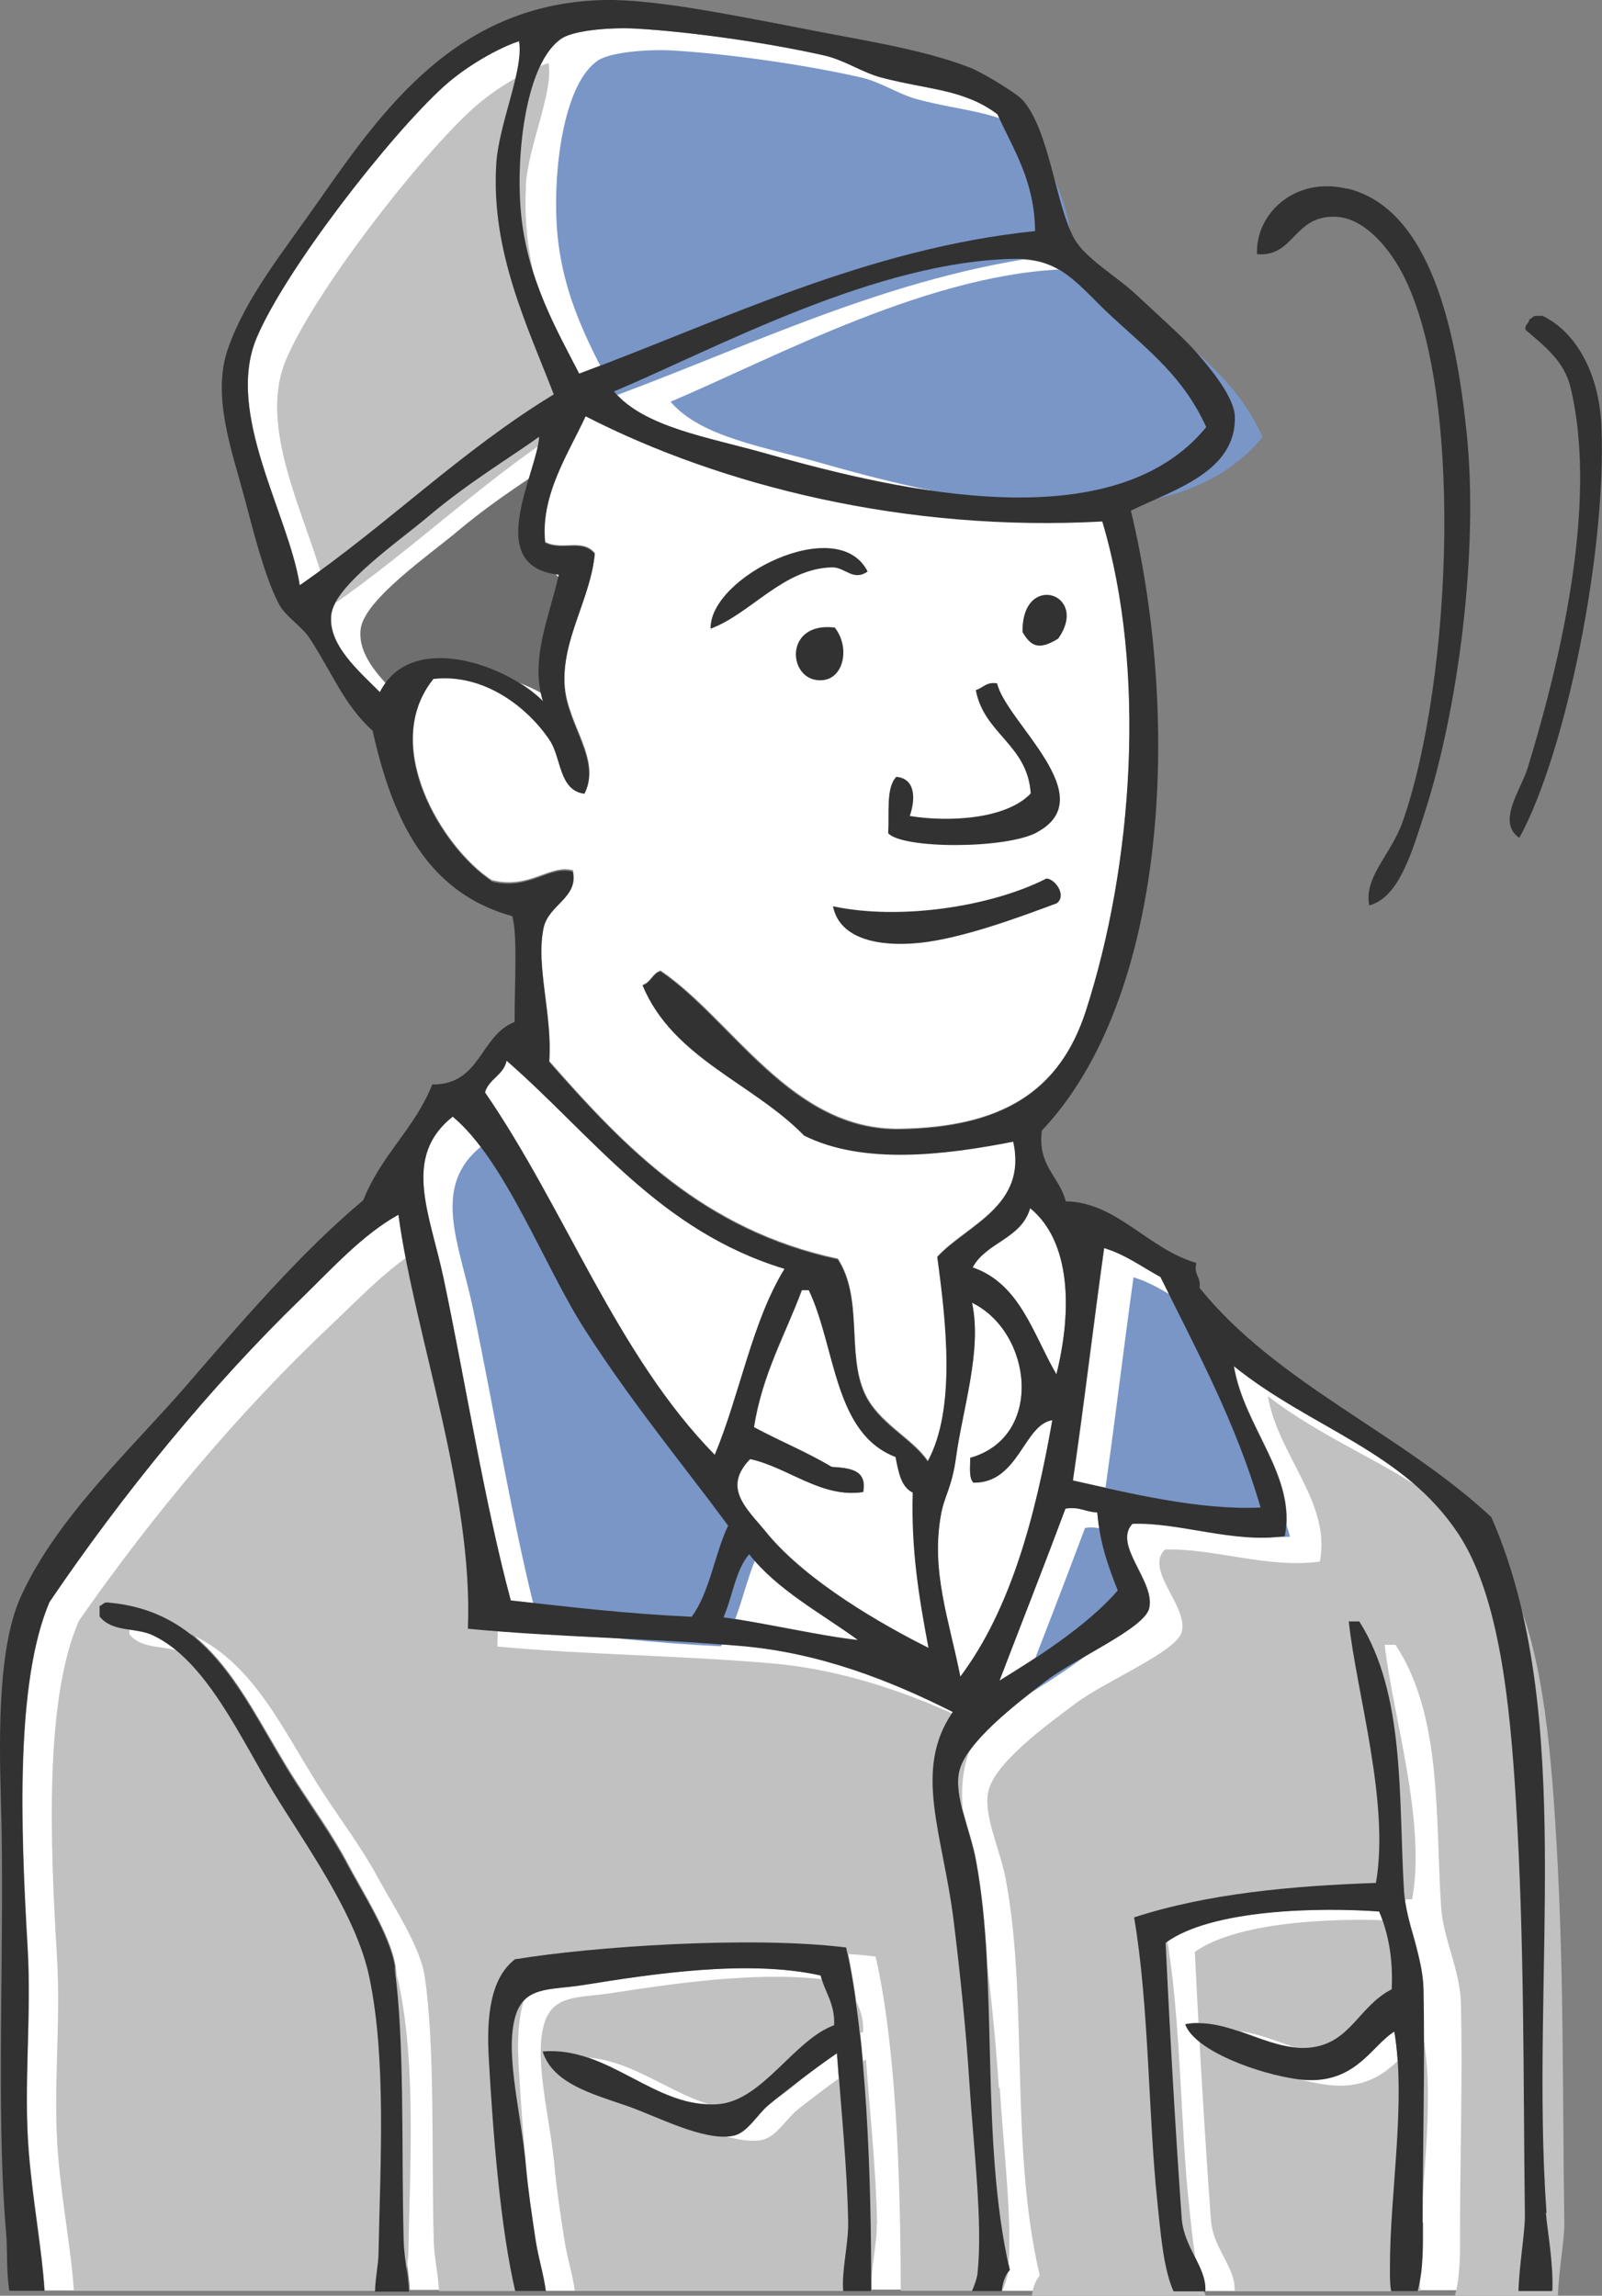
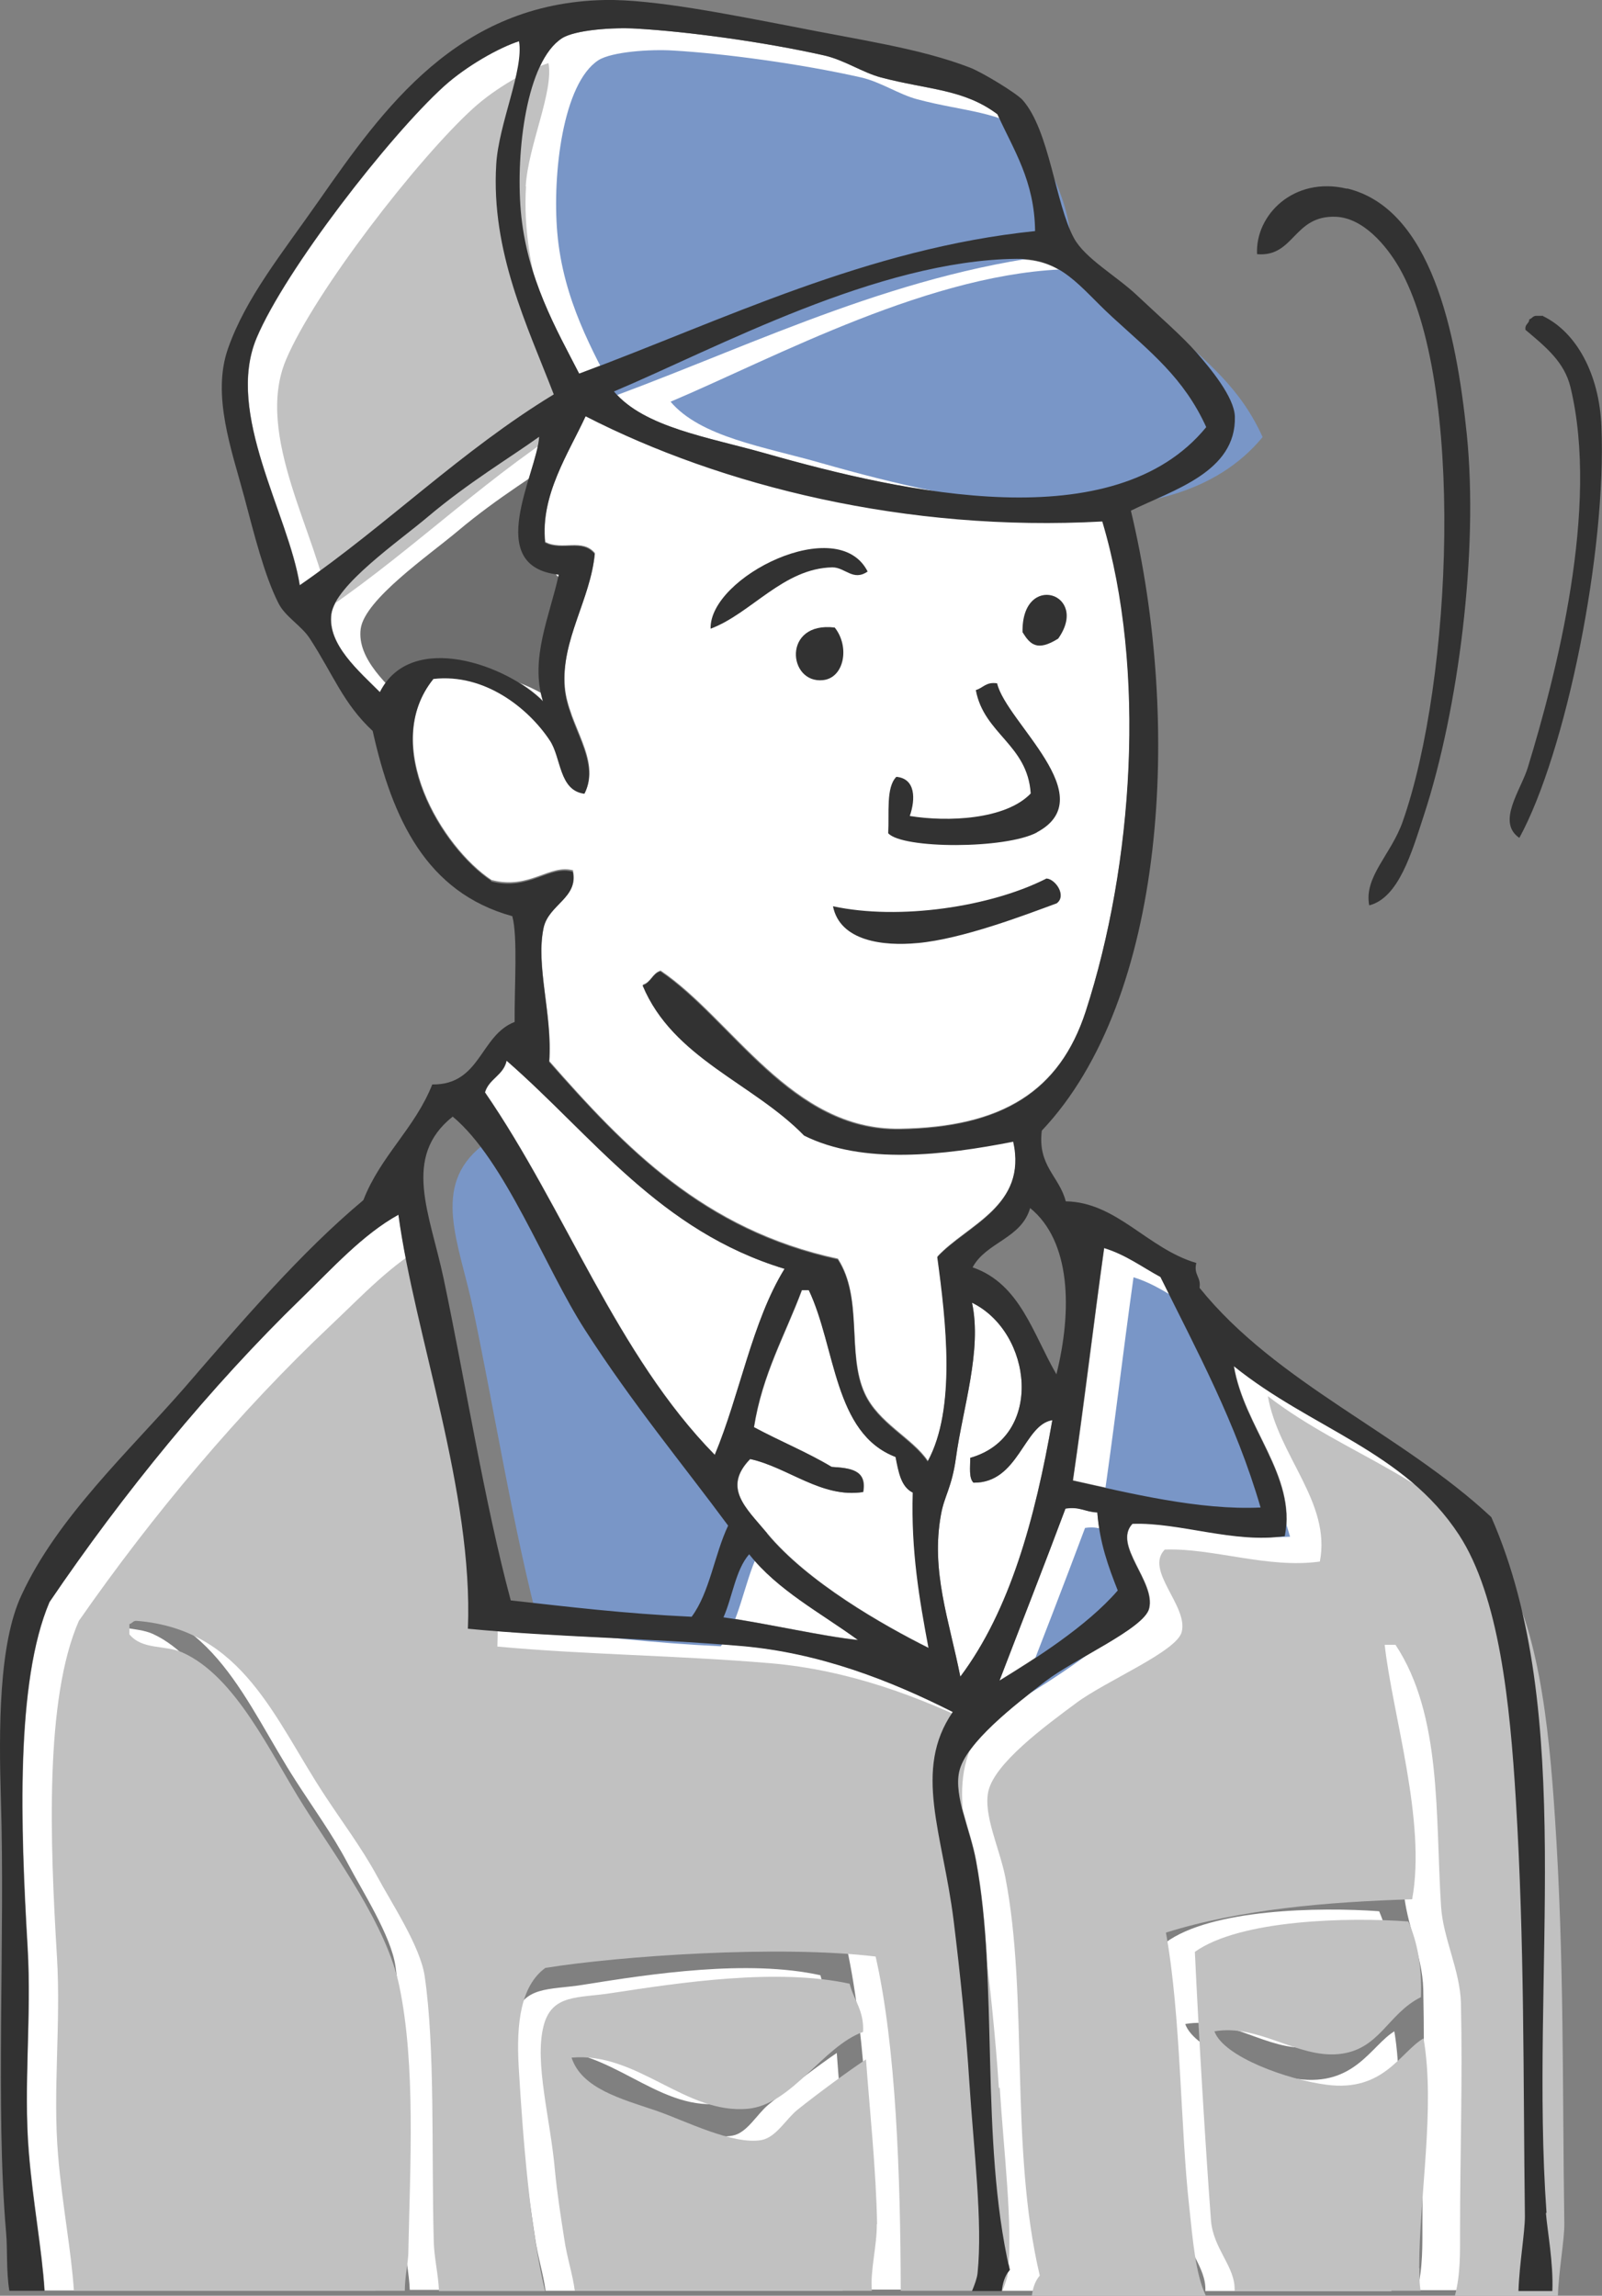
<svg xmlns="http://www.w3.org/2000/svg" id="_レイヤー_2" viewBox="0 0 54.85 78.58">
  <rect x="0" y="0" width="54.85" height="78.58" fill="#808080" stroke="none" />
  <defs>
    <style>.cls-1{fill:#fff;}.cls-2{fill:#c1c1c1;}.cls-3{fill:#323232;}.cls-4{fill:#6f6f6f;}.cls-5{fill:#7996c7;}</style>
  </defs>
  <g id="_イラスト">
    <g>
      <path class="cls-1" d="M33.2,71.28c-.11-1.76-.32-3.78-.54-5.56-.37-2.97-1.4-5.13-.03-7.13-2.12-1.07-4.55-2.03-7.26-2.26-3.17-.27-6.31-.3-9.34-.59,.18-4.65-1.83-10.1-2.38-14.17-1.22,.68-2.26,1.83-3.32,2.86-3.12,3.02-6.11,6.69-8.63,10.4-1.17,2.75-.99,7.72-.75,11.82,.14,2.39-.15,4.72,.04,7,.14,1.73,.45,3.33,.54,4.75H12.86c0-.48,.11-.97,.12-1.31,.06-3.11,.26-6.62-.31-9.43-.44-2.15-2.16-4.51-3.28-6.34-1.14-1.85-2.31-4.54-4.15-5.39-.59-.27-1.37-.09-1.81-.64,0-.12,0-.24,0-.36,.1-.02,.12-.12,.25-.12,3.65,.3,4.73,3.49,6.45,6.15,.57,.89,1.26,1.84,1.77,2.81,.51,.97,1.49,2.49,1.64,3.53,.36,2.52,.23,6.15,.31,9.3,.01,.59,.16,1.2,.18,1.78h3.63c-.51-2.19-.76-5.4-.9-7.88-.09-1.58,.08-2.86,.91-3.49,2.54-.42,8.01-.81,11.31-.4,.7,3.17,.85,7.72,.86,11.76h3.48c.09-.23,.17-.44,.19-.61,.17-1.76-.14-4.21-.28-6.52Z" />
      <path class="cls-1" d="M36.48,51.63c-.74,1.98-1.5,3.93-2.26,5.89,1.17-.72,2.98-1.85,4.05-3.09-.32-.8-.62-1.63-.7-2.67-.4,0-.6-.21-1.09-.13Z" />
      <path class="cls-1" d="M37.81,42.71c-.37,2.64-.68,5.33-1.07,7.96,1.94,.43,4.34,1.02,6.43,.92-.85-2.92-2.18-5.36-3.43-7.89-.63-.34-1.18-.76-1.93-.99Z" />
      <path class="cls-1" d="M29.03,76.07c-.03-1.89-.26-4.1-.38-5.8-.59,.4-1.6,1.16-2.34,1.77-.4,.33-.73,.97-1.23,1.06-.99,.19-2.64-.69-3.63-1.03-1.19-.41-2.54-.78-2.88-1.86,2.26-.2,3.89,2.01,6.04,1.8,1.5-.14,2.57-2.2,3.94-2.7,.04-.75-.32-1.12-.46-1.7-2.49-.55-5.79-.05-8.15,.33-1.13,.18-2.05,.02-2.33,1.16-.32,1.3,.24,3.29,.39,5.08,.07,.77,.2,1.62,.32,2.42,.09,.64,.29,1.26,.36,1.81h10.17c-.06-.7,.18-1.61,.17-2.34Z" />
      <path class="cls-1" d="M33.33,50.75c-.17-.16-.11-.53-.11-.85,2.54-.72,2.13-4.3,.06-5.31,.35,1.62-.32,3.62-.55,5.31-.14,1.01-.4,1.31-.51,1.93-.36,1.95,.28,3.63,.66,5.56,1.7-2.27,2.55-5.38,3.15-8.78-.98,.15-1.15,2.16-2.7,2.14Z" />
-       <path class="cls-1" d="M35.27,41.36c-.29,1.05-1.5,1.16-1.97,2.03,1.63,.56,2.07,2.29,2.87,3.66,.55-2.2,.49-4.56-.9-5.69Z" />
      <path class="cls-1" d="M51.91,61.6c-.2-3.3-.57-6.97-1.95-9.08-1.87-2.86-5.05-3.63-7.71-5.77,.35,2.11,2.14,3.74,1.75,5.82-1.75,.26-3.6-.49-5.22-.42-.69,.73,.8,1.98,.57,2.9-.17,.69-2.55,1.72-3.55,2.49-1.06,.82-2.74,2.12-2.95,3.1-.18,.84,.38,1.99,.57,3.03,.79,4.23,.13,9.5,1.16,14.02-.17,.2-.23,.46-.27,.72h5.86c-.35-.77-.44-1.99-.56-3.12-.31-2.84-.28-6.71-.79-9.68,2.52-.82,5.42-1.08,8.28-1.18,.48-2.76-.67-6.52-.93-8.95,.12,0,.24,0,.36,0,1.58,2.49,1.34,6.03,1.53,9.21,.07,1.12,.64,2.24,.67,3.39,.06,2.69-.03,5.42-.03,7.97,0,.79,.02,1.6-.18,2.34h3.47c.03-.93,.22-2,.22-2.56-.06-4.83,0-9.33-.31-14.25Z" />
      <path class="cls-1" d="M21.03,13.41c1.04,1.23,3.22,1.55,5.2,2.12,4.75,1.35,11.92,2.94,15.08-.9-.77-1.7-1.91-2.57-3.23-3.78-1.09-1-1.69-1.99-3.26-1.97-4.76,.05-10.23,3.04-13.78,4.54Z" />
      <path class="cls-1" d="M18.6,24.01c-.46-1.47,.24-2.94,.54-4.34-2.61-.28-.75-3.46-.67-4.72-1,.73-2.4,1.55-3.8,2.73-1,.84-3.18,2.34-3.32,3.34-.14,1.04,.95,1.96,1.67,2.68,1.06-2.15,4.39-.92,5.59,.31Z" />
      <path class="cls-1" d="M17.83,7.21c.2,2.32,1.23,4.08,2,5.58,4.93-1.83,9.86-4.3,15.61-4.88-.02-1.73-.74-2.78-1.29-4-1.17-.87-2.37-.83-3.99-1.26-.64-.17-1.24-.59-1.93-.75-2.08-.47-4.7-.82-6.43-.92-.78-.05-2.1,.04-2.56,.33-1.22,.79-1.58,3.9-1.41,5.9Z" />
      <path class="cls-5" d="M22.95,13.74c1.04,1.23,3.22,1.55,5.2,2.12,4.75,1.35,11.92,2.94,15.08-.9-.77-1.7-1.91-2.57-3.23-3.78-1.09-1-1.69-1.99-3.26-1.97-4.76,.05-10.23,3.04-13.78,4.54Z" />
      <path class="cls-4" d="M19.6,24.51c-.46-1.47,.24-2.94,.54-4.34-2.61-.28-.75-3.46-.67-4.72-1,.73-2.4,1.55-3.8,2.73-1,.84-3.18,2.34-3.32,3.34-.14,1.04,.95,1.96,1.67,2.68,1.06-2.15,4.39-.92,5.59,.31Z" />
      <path class="cls-5" d="M19.08,7.96c.2,2.32,1.23,4.08,2,5.58,4.93-1.83,9.86-4.3,15.61-4.88-.02-1.73-.74-2.78-1.29-4-1.17-.87-2.37-.83-3.99-1.26-.64-.17-1.24-.59-1.93-.75-2.08-.47-4.7-.82-6.43-.92-.78-.05-2.1,.04-2.56,.33-1.22,.79-1.58,3.9-1.41,5.9Z" />
      <path class="cls-1" d="M47.59,77.62c0-2.51,.56-5.65,.15-8.09-.8,.49-1.36,1.89-3.31,1.63-1.33-.18-3.53-.98-3.85-1.88,1.5-.27,2.83,.93,4.24,.8,1.42-.13,1.68-1.42,2.83-2,.04-1.06-.12-1.94-.43-2.66-2.05-.15-5.75-.08-7.31,1.07,.14,3.04,.35,6.64,.55,9.43,.07,1.03,.85,1.66,.81,2.5h6.37c-.05-.29-.04-.6-.04-.79Z" />
      <path class="cls-1" d="M19.62,29.81c.2,.9-.82,1.12-1,1.92-.29,1.31,.3,2.97,.19,4.59,2.58,2.94,5.28,5.77,9.88,6.76,.87,1.35,.3,3.24,.92,4.6,.47,1.03,1.63,1.53,2.16,2.32,.98-1.8,.63-4.8,.33-7,1.01-1.09,3.09-1.73,2.6-3.95-2.35,.46-5.15,.8-7.16-.21-1.75-1.8-4.49-2.64-5.53-5.14,.28-.08,.33-.4,.61-.48,2.46,1.66,4.48,5.47,8.19,5.41,3.52-.05,5.48-1.3,6.37-4.03,1.63-5.03,2.09-11.69,.57-16.78-6.71,.38-13.05-1.22-17.69-3.6-.58,1.26-1.56,2.71-1.39,4.33,.6,.3,1.27-.14,1.7,.38-.14,1.56-1.16,2.96-1.03,4.58,.11,1.3,1.26,2.49,.68,3.63-.88-.11-.8-1.23-1.19-1.83-.73-1.1-2.23-2.3-3.98-2.1-1.84,2.29,.29,5.79,1.98,6.91,1.31,.34,1.98-.56,2.8-.33Z" />
      <path class="cls-1" d="M31.26,51.09c-.41-.2-.49-.72-.59-1.22-2.12-.81-2.04-3.75-2.97-5.71-.08,0-.16,0-.24,0-.57,1.54-1.35,2.87-1.64,4.69,.87,.47,1.83,.86,2.66,1.36,.61,.04,1.22,.08,1.08,.86-1.42,.22-2.56-.85-3.87-1.13-.96,.99-.14,1.68,.58,2.54,1.39,1.68,3.98,3.15,5.54,3.93-.31-1.65-.6-3.31-.54-5.32Z" />
      <path class="cls-1" d="M25.65,53.19c-.47,.54-.56,1.46-.88,2.16,1.5,.22,3.42,.66,4.61,.78-1.29-.94-2.75-1.7-3.73-2.94Z" />
      <path class="cls-1" d="M26.86,43.43c-4.28-1.3-6.56-4.54-9.51-7.12-.11,.5-.6,.61-.74,1.08,2.76,4.01,4.51,8.99,7.87,12.41,.86-2.06,1.27-4.57,2.39-6.37Z" />
-       <path class="cls-1" d="M20.03,45.52c-1.38-2.14-2.73-5.8-4.53-7.3-1.75,1.39-.78,3.32-.31,5.55,.73,3.45,1.4,7.67,2.3,11.02,1.99,.22,3.85,.45,6.19,.56,.63-.83,.79-2.13,1.25-3.12-1.56-2.11-3.26-4.15-4.9-6.7Z" />
      <path class="cls-2" d="M34.2,71.47c-.11-1.71-.32-3.68-.54-5.41-.37-2.89-1.4-4.99-.03-6.93-2.12-1.04-4.55-1.97-7.26-2.2-3.17-.27-6.31-.29-9.34-.57,.18-4.52-1.83-9.82-2.38-13.78-1.22,.66-2.26,1.78-3.32,2.78-3.12,2.94-6.11,6.5-8.63,10.12-1.17,2.67-.99,7.51-.75,11.5,.14,2.32-.15,4.59,.04,6.81,.14,1.68,.45,3.24,.54,4.62H13.86c0-.46,.11-.95,.12-1.27,.06-3.03,.26-6.44-.31-9.17-.44-2.09-2.16-4.39-3.28-6.17-1.14-1.8-2.31-4.42-4.15-5.24-.59-.26-1.37-.08-1.81-.62,0-.12,0-.23,0-.35,.1-.02,.12-.12,.25-.11,3.65,.29,4.73,3.39,6.45,5.99,.57,.87,1.26,1.79,1.77,2.73,.51,.95,1.49,2.42,1.64,3.44,.36,2.45,.23,5.98,.31,9.05,.01,.58,.16,1.17,.18,1.73h3.63c-.51-2.13-.76-5.26-.9-7.67-.09-1.53,.08-2.78,.91-3.39,2.54-.41,8.01-.79,11.31-.39,.7,3.08,.85,7.51,.86,11.44h3.48c.09-.22,.17-.43,.19-.6,.17-1.71-.14-4.1-.28-6.35Z" />
      <path class="cls-5" d="M38.81,43.72c-.37,2.64-.68,5.33-1.07,7.96,1.94,.43,4.34,1.02,6.43,.92-.85-2.92-2.18-5.36-3.43-7.89-.63-.34-1.18-.76-1.93-.99Z" />
      <path class="cls-2" d="M30.03,76.14c-.03-1.84-.26-3.99-.38-5.65-.59,.39-1.6,1.13-2.34,1.72-.4,.32-.73,.94-1.23,1.04-.99,.18-2.64-.67-3.63-1.01-1.19-.4-2.54-.76-2.88-1.81,2.26-.2,3.89,1.95,6.04,1.75,1.5-.14,2.57-2.14,3.94-2.63,.04-.73-.32-1.09-.46-1.65-2.49-.54-5.79-.04-8.15,.32-1.13,.18-2.05,.02-2.33,1.13-.32,1.26,.24,3.2,.39,4.94,.07,.75,.2,1.58,.32,2.35,.09,.62,.29,1.22,.36,1.77h10.17c-.06-.68,.18-1.57,.17-2.28Z" />
      <path class="cls-2" d="M53.24,62.23c-.21-3.21-.58-6.78-1.99-8.83-1.9-2.79-5.14-3.53-7.84-5.61,.36,2.06,2.17,3.63,1.78,5.66-1.78,.25-3.66-.47-5.31-.41-.7,.71,.81,1.93,.58,2.82-.17,.67-2.59,1.67-3.61,2.43-1.08,.8-2.79,2.06-3.01,3.02-.18,.81,.38,1.94,.58,2.94,.8,4.12,.14,9.24,1.18,13.64-.17,.2-.24,.44-.27,.7h5.96c-.36-.75-.45-1.93-.57-3.03-.31-2.77-.28-6.53-.8-9.41,2.56-.8,5.51-1.05,8.43-1.14,.49-2.68-.68-6.34-.94-8.71,.13,0,.25,0,.37,0,1.6,2.42,1.36,5.86,1.56,8.96,.07,1.09,.65,2.18,.68,3.3,.06,2.61-.03,5.27-.03,7.75,0,.77,.02,1.55-.18,2.28h3.53c.03-.91,.23-1.94,.22-2.49-.07-4.7,0-9.08-.32-13.87Z" />
      <path class="cls-2" d="M48.59,77.64c0-2.45,.56-5.5,.15-7.87-.8,.47-1.36,1.84-3.31,1.59-1.33-.17-3.53-.95-3.85-1.83,1.5-.26,2.83,.91,4.24,.78,1.42-.13,1.68-1.38,2.83-1.95,.04-1.04-.12-1.88-.43-2.59-2.05-.15-5.75-.07-7.31,1.04,.14,2.96,.35,6.46,.55,9.17,.07,1,.85,1.61,.81,2.43h6.37c-.05-.28-.04-.59-.04-.77Z" />
      <path class="cls-5" d="M21.03,46.52c-1.38-2.14-2.73-5.8-4.53-7.3-1.75,1.39-.78,3.32-.31,5.55,.73,3.45,1.4,7.67,2.3,11.02,1.99,.22,3.85,.45,6.19,.56,.63-.83,.79-2.13,1.25-3.12-1.56-2.11-3.26-4.15-4.9-6.7Z" />
      <path class="cls-5" d="M37.15,52.3c-.74,1.98-1.5,3.93-2.26,5.89,1.17-.72,2.98-1.85,4.05-3.09-.32-.81-.62-1.63-.7-2.67-.4,0-.6-.21-1.09-.13Z" />
      <path class="cls-1" d="M17,5.63c.08-1.39,.96-3.23,.78-4.22-.69,.22-1.81,.85-2.57,1.54-1.88,1.7-5.44,6.29-6.42,8.62-1.09,2.59,1.1,6.02,1.48,8.47,3.01-2.07,5.55-4.62,8.71-6.54-.91-2.36-2.15-4.88-1.97-7.87Z" />
      <path class="cls-2" d="M18,6.38c.08-1.39,.96-3.23,.78-4.22-.69,.22-1.81,.85-2.57,1.54-1.88,1.7-5.44,6.29-6.42,8.62-1.09,2.59,1.1,6.02,1.48,8.47,3.01-2.07,5.55-4.62,8.71-6.54-.91-2.36-2.15-4.88-1.97-7.87Z" />
      <g>
        <path class="cls-3" d="M52.95,75.74c-.58-8.12,1.06-17.1-1.89-23.81-3.07-2.87-7.35-4.57-9.99-7.85,.06-.38-.21-.43-.11-.85-1.67-.49-2.72-2.08-4.47-2.11-.22-.86-.97-1.21-.82-2.42,4.28-4.52,4.79-13.97,3.05-21.22,1.44-.71,3.61-1.32,3.56-3.22-.02-.67-.84-1.65-1.31-2.19-.5-.57-1.31-1.27-2.04-1.96-.71-.67-1.78-1.26-2.16-1.96-.64-1.18-.83-3.68-1.76-4.73-.22-.24-1.39-.95-1.81-1.11-1.72-.66-3.76-.94-6.06-1.4C25,.5,22.38-.03,20.71,0c-5.04,.1-7.59,3.72-9.8,6.88-1.28,1.83-2.49,3.31-3.1,5.04-.57,1.6,.12,3.48,.55,5.08,.34,1.28,.69,2.69,1.17,3.64,.23,.47,.79,.77,1.08,1.22,.8,1.23,1.14,2.22,2.15,3.16,.67,3.01,1.84,5.53,4.78,6.34,.19,.7,.07,2.39,.08,3.62-1.19,.46-1.16,2.16-2.82,2.14-.6,1.51-1.77,2.44-2.36,3.96-2.13,1.78-4.1,4.08-6.15,6.45-1.88,2.15-4.33,4.42-5.55,7.06C-.05,56.26-.04,59.21,.03,61.58c.15,4.7-.19,10.62,.18,14.85,.05,.55,0,1.32,.11,1.98H1.52c-.09-1.42-.4-3.02-.54-4.75-.18-2.28,.1-4.62-.04-7-.24-4.11-.42-9.08,.75-11.82,2.52-3.72,5.52-7.38,8.63-10.4,1.06-1.03,2.09-2.18,3.32-2.86,.55,4.07,2.57,9.51,2.38,14.17,3.03,.29,6.17,.32,9.34,.59,2.71,.23,5.14,1.19,7.26,2.26-1.37,1.99-.34,4.16,.03,7.13,.22,1.78,.43,3.8,.54,5.56,.15,2.31,.46,4.77,.28,6.52-.02,.18-.1,.39-.19,.61h1.02c.03-.27,.1-.52,.27-.72-1.03-4.52-.37-9.79-1.16-14.02-.19-1.03-.75-2.19-.57-3.03,.21-.99,1.89-2.28,2.95-3.1,1-.77,3.39-1.81,3.55-2.49,.23-.92-1.26-2.17-.57-2.9,1.62-.06,3.47,.68,5.22,.42,.39-2.08-1.4-3.7-1.75-5.82,2.65,2.14,5.83,2.9,7.71,5.77,1.38,2.11,1.75,5.78,1.95,9.08,.3,4.92,.25,9.42,.31,14.25,0,.57-.19,1.63-.22,2.56h1.16c.04-.96-.17-2.05-.22-2.67Zm-16.78-28.7c-.8-1.37-1.24-3.1-2.87-3.66,.47-.87,1.67-.98,1.97-2.03,1.39,1.13,1.45,3.48,.9,5.69Zm1.9-36.2c1.32,1.21,2.46,2.09,3.23,3.78-3.15,3.85-10.33,2.25-15.08,.9-1.98-.56-4.16-.89-5.2-2.12,3.55-1.5,9.03-4.49,13.78-4.54,1.56-.02,2.17,.97,3.26,1.97ZM19.24,1.31c.45-.29,1.77-.38,2.56-.33,1.73,.1,4.34,.45,6.43,.92,.69,.16,1.3,.58,1.93,.75,1.63,.43,2.83,.39,3.99,1.26,.55,1.22,1.27,2.27,1.29,4-5.75,.59-10.68,3.05-15.61,4.88-.77-1.5-1.8-3.26-2-5.58-.17-2,.19-5.11,1.41-5.9ZM10.26,20.04c-.38-2.45-2.56-5.88-1.48-8.47,.98-2.33,4.54-6.91,6.42-8.62,.77-.69,1.88-1.32,2.57-1.54,.17,.98-.7,2.83-.78,4.22-.18,2.99,1.06,5.51,1.97,7.87-3.16,1.92-5.7,4.46-8.71,6.54Zm2.75,3.66c-.71-.72-1.81-1.64-1.67-2.68,.14-1,2.33-2.5,3.32-3.34,1.4-1.18,2.8-2.01,3.8-2.73-.08,1.26-1.94,4.44,.67,4.72-.3,1.4-1,2.87-.54,4.34-1.19-1.23-4.52-2.46-5.59-.31Zm3.81,6.45c-1.69-1.12-3.83-4.62-1.98-6.91,1.75-.2,3.25,1,3.98,2.1,.4,.59,.31,1.72,1.19,1.83,.57-1.14-.58-2.33-.68-3.63-.13-1.62,.89-3.02,1.03-4.58-.43-.52-1.1-.09-1.7-.38-.17-1.62,.81-3.07,1.39-4.33,4.64,2.38,10.98,3.97,17.69,3.6,1.52,5.08,1.06,11.75-.57,16.78-.89,2.73-2.85,3.97-6.37,4.03-3.72,.06-5.74-3.75-8.19-5.41-.28,.08-.33,.4-.61,.48,1.04,2.5,3.78,3.34,5.53,5.14,2.02,1.01,4.81,.67,7.16,.21,.49,2.22-1.59,2.86-2.6,3.95,.3,2.2,.65,5.2-.33,7-.53-.79-1.69-1.29-2.16-2.32-.62-1.35-.04-3.25-.92-4.6-4.6-.99-7.29-3.82-9.88-6.76,.12-1.62-.47-3.28-.19-4.59,.18-.8,1.19-1.02,1-1.92-.82-.23-1.49,.67-2.8,.33Zm.53,6.16c2.96,2.58,5.23,5.82,9.51,7.12-1.11,1.8-1.53,4.31-2.39,6.37-3.36-3.42-5.11-8.4-7.87-12.41,.14-.47,.63-.58,.74-1.08Zm.14,18.48c-.9-3.34-1.57-7.56-2.3-11.02-.47-2.23-1.44-4.16,.31-5.55,1.8,1.5,3.15,5.16,4.53,7.3,1.64,2.55,3.34,4.59,4.9,6.7-.47,.99-.63,2.29-1.25,3.12-2.34-.11-4.2-.34-6.19-.56Zm7.28,.57c.31-.7,.41-1.62,.88-2.16,.98,1.24,2.44,2,3.73,2.94-1.19-.12-3.11-.57-4.61-.78Zm1.49-2.88c-.72-.87-1.54-1.55-.58-2.54,1.31,.29,2.45,1.35,3.87,1.13,.14-.77-.47-.82-1.08-.86-.83-.5-1.79-.89-2.66-1.36,.29-1.83,1.06-3.15,1.64-4.69,.08,0,.16,0,.24,0,.93,1.96,.85,4.9,2.97,5.71,.1,.5,.18,1.02,.59,1.22-.06,2.01,.23,3.67,.54,5.32-1.56-.78-4.15-2.25-5.54-3.93Zm6.62,4.91c-.38-1.93-1.02-3.62-.66-5.56,.11-.62,.37-.91,.51-1.93,.23-1.69,.9-3.68,.55-5.31,2.07,1.01,2.48,4.59-.06,5.31,0,.32-.05,.69,.11,.85,1.55,.02,1.72-1.99,2.7-2.14-.59,3.39-1.45,6.51-3.15,8.78Zm1.34,.14c.75-1.96,1.52-3.91,2.26-5.89,.49-.08,.69,.12,1.09,.13,.08,1.04,.38,1.86,.7,2.67-1.07,1.24-2.88,2.37-4.05,3.09Zm8.94-5.93c-2.09,.1-4.48-.49-6.43-.92,.38-2.62,.7-5.32,1.07-7.96,.75,.23,1.3,.65,1.93,.99,1.25,2.53,2.58,4.97,3.43,7.89Z" />
        <path class="cls-3" d="M46.12,6.46c-1.83-.44-3.15,.91-3.08,2.24,1.28,.11,1.24-1.34,2.7-1.28,.94,.04,1.73,.99,2.16,1.73,2.27,3.94,1.82,14.15,.13,18.96-.39,1.13-1.34,1.9-1.15,2.88,1.01-.26,1.45-1.79,1.88-3.11,1.17-3.59,1.87-9,1.46-13.02-.36-3.51-1.23-7.72-4.1-8.41Z" />
        <path class="cls-3" d="M52.84,10.81c-.08,0-.16,0-.24,0-.12,0-.15,.1-.24,.12,0,.15-.16,.16-.13,.36,.7,.59,1.33,1.1,1.54,1.96,1,4.13-.49,9.84-1.46,13.02-.24,.78-1.08,1.87-.29,2.41,1.6-2.93,2.99-9.81,2.81-14.08-.07-1.8-.86-3.23-2-3.78Z" />
        <path class="cls-3" d="M29.71,19.57c-1.01-2.03-5.43,.18-5.38,1.95,1.39-.52,2.49-2.07,4.17-2.1,.44,0,.71,.49,1.21,.14Z" />
        <path class="cls-3" d="M36.23,21.86c1.1-1.55-1.26-2.31-1.22-.22,.26,.42,.5,.67,1.22,.22Z" />
        <path class="cls-3" d="M28.58,21.48c-1.8-.22-1.61,1.93-.4,1.8,.73-.08,.92-1.15,.4-1.8Z" />
        <path class="cls-3" d="M35.5,28.49c2.27-1.21-1.05-3.77-1.36-5.1-.38-.06-.48,.16-.73,.23,.28,1.51,1.77,1.86,1.88,3.54-.86,.9-2.85,.98-4.14,.77,.2-.58,.2-1.28-.46-1.34-.36,.36-.24,1.23-.28,1.93,.48,.54,4.02,.55,5.1-.03Z" />
        <path class="cls-3" d="M31.42,32.28c1.54-.14,3.7-.97,4.76-1.36,.35-.26-.04-.83-.35-.85-1.9,.97-5.04,1.44-7.31,.95,.24,1.2,1.73,1.37,2.89,1.26Z" />
-         <path class="cls-3" d="M48.71,76.07c0-2.55,.08-5.28,.03-7.97-.02-1.15-.6-2.28-.67-3.39-.19-3.18,.05-6.72-1.53-9.21-.12,0-.24,0-.36,0,.26,2.43,1.41,6.2,.93,8.95-2.87,.1-5.76,.36-8.28,1.18,.51,2.97,.49,6.83,.79,9.68,.12,1.13,.21,2.34,.56,3.12h1.09c.04-.84-.73-1.47-.81-2.5-.2-2.79-.41-6.39-.55-9.43,1.56-1.15,5.26-1.22,7.31-1.07,.31,.73,.48,1.6,.43,2.66-1.15,.59-1.41,1.87-2.83,2-1.41,.13-2.74-1.07-4.24-.8,.33,.91,2.52,1.7,3.85,1.88,1.95,.26,2.51-1.14,3.31-1.63,.41,2.44-.16,5.57-.15,8.09,0,.19-.01,.51,.04,.79h.91c.2-.75,.18-1.55,.18-2.34Z" />
-         <path class="cls-3" d="M13.52,67.34c-.15-1.05-1.12-2.56-1.64-3.53-.51-.97-1.2-1.92-1.77-2.81-1.72-2.67-2.79-5.86-6.45-6.15-.12,0-.15,.09-.25,.12,0,.12,0,.24,0,.36,.44,.55,1.23,.37,1.81,.64,1.84,.85,3.02,3.54,4.15,5.39,1.12,1.83,2.84,4.19,3.28,6.34,.58,2.8,.37,6.32,.31,9.43,0,.34-.11,.83-.12,1.31h1.16c-.02-.57-.17-1.18-.18-1.78-.08-3.16,.04-6.78-.31-9.3Z" />
-         <path class="cls-3" d="M17.65,67.05c-.84,.63-1.01,1.91-.91,3.49,.14,2.48,.39,5.69,.9,7.88h1.05c-.07-.56-.27-1.18-.36-1.81-.12-.8-.25-1.65-.32-2.42-.15-1.79-.71-3.78-.39-5.08,.28-1.15,1.2-.98,2.33-1.16,2.36-.38,5.66-.89,8.15-.33,.14,.58,.49,.95,.46,1.7-1.37,.5-2.44,2.56-3.94,2.7-2.15,.21-3.78-2-6.04-1.8,.34,1.09,1.69,1.45,2.88,1.86,.99,.34,2.63,1.22,3.63,1.03,.5-.09,.83-.73,1.23-1.06,.74-.61,1.75-1.37,2.34-1.77,.12,1.7,.35,3.92,.38,5.8,.01,.73-.23,1.65-.17,2.34h.96c0-4.05-.16-8.6-.86-11.76-3.3-.41-8.77-.02-11.31,.4Z" />
      </g>
    </g>
  </g>
</svg>